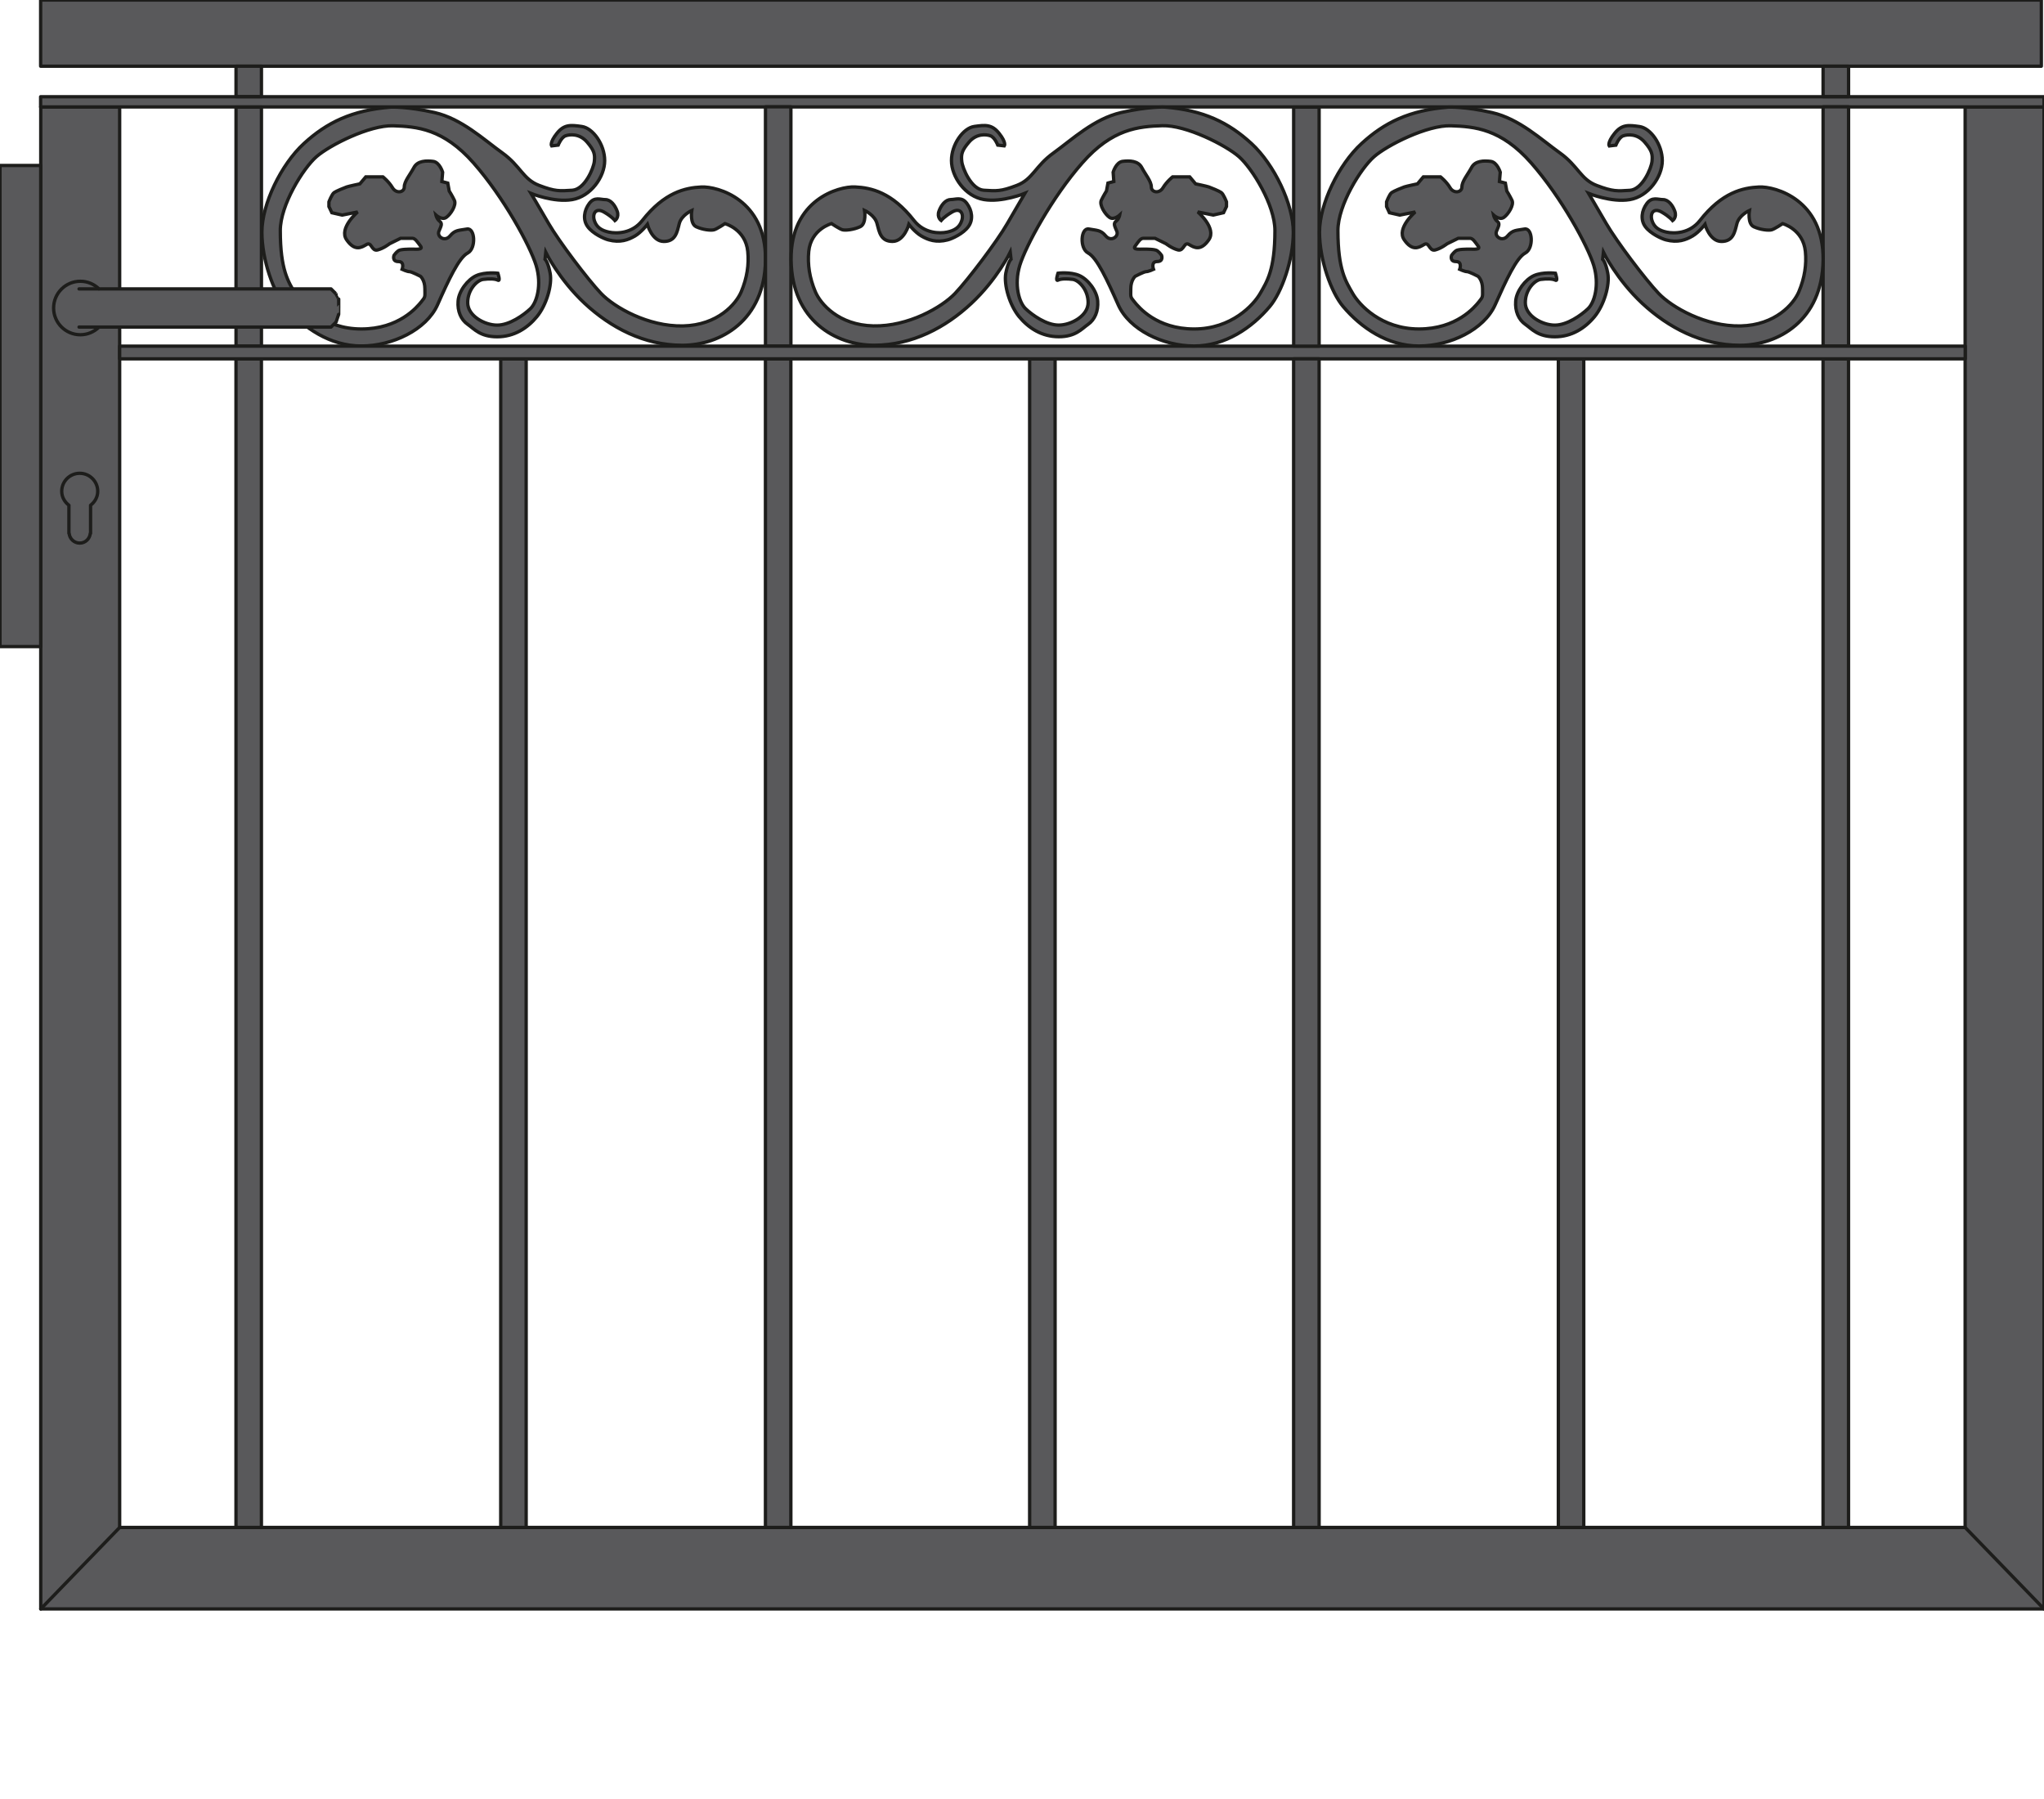
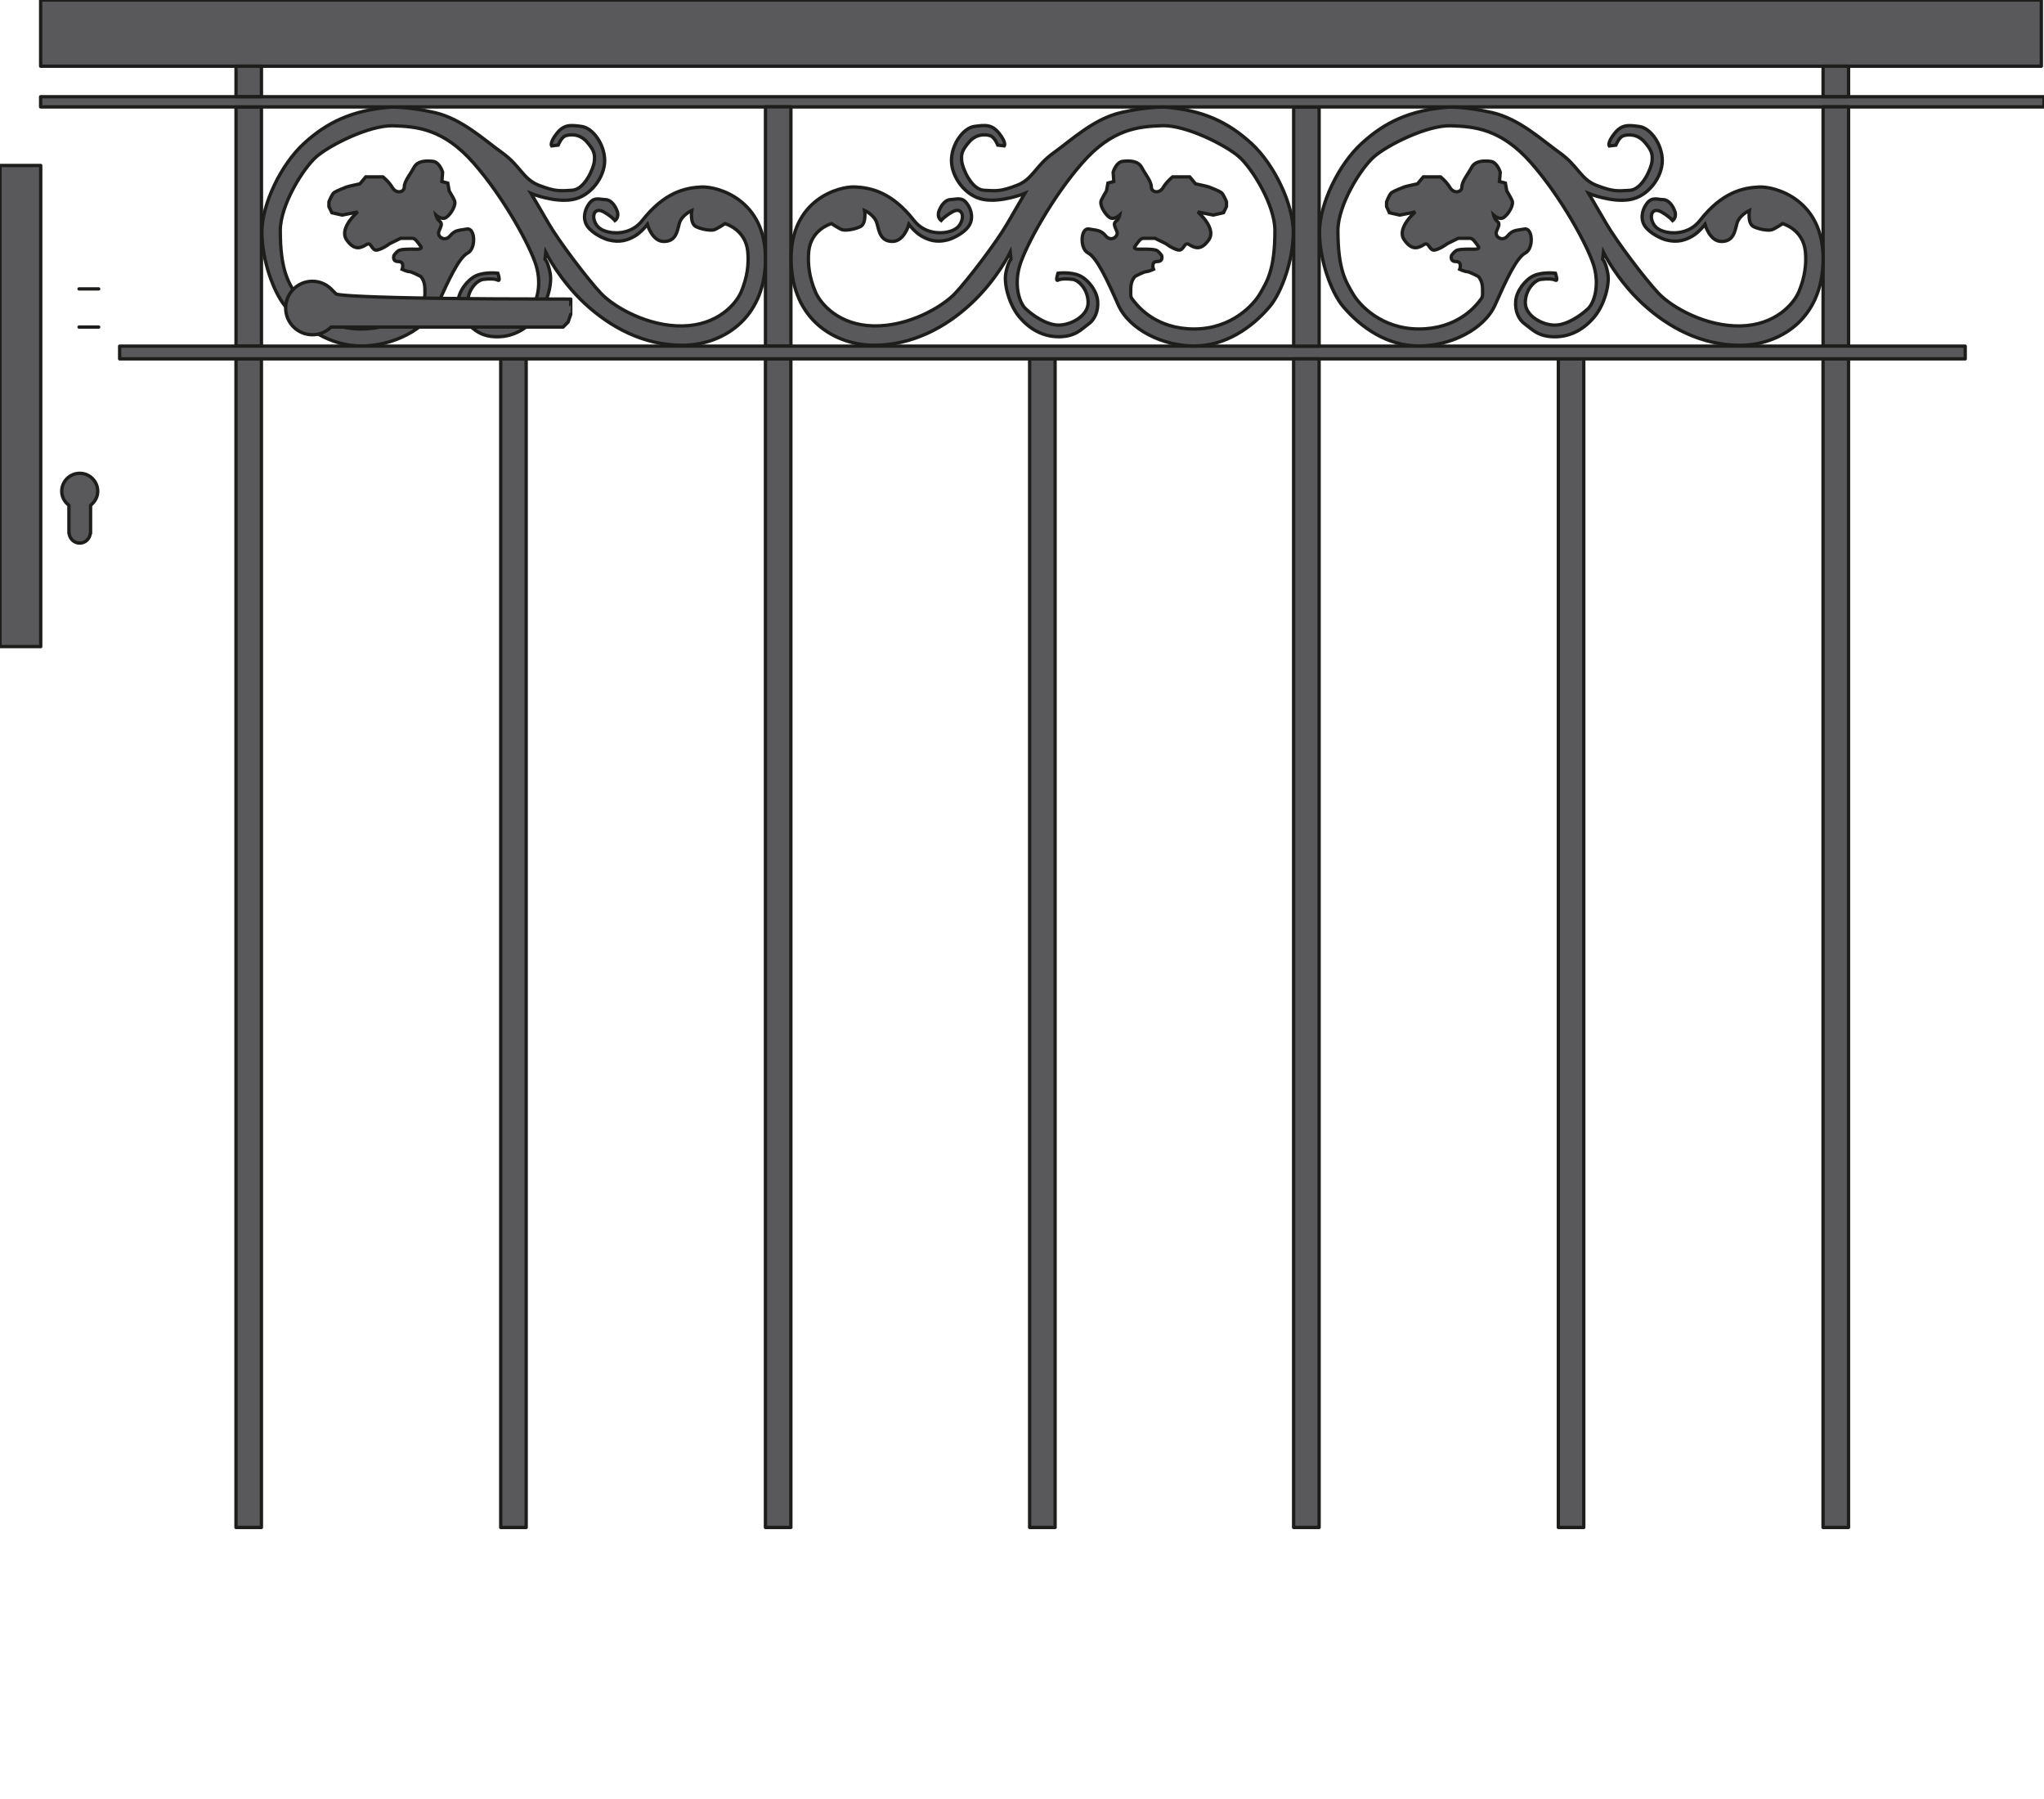
<svg xmlns="http://www.w3.org/2000/svg" version="1.1" preserveAspectRatio="none" id="Ebene_1" x="0px" y="0px" viewBox="-39.136 -1.187 153.425 135" width="153.425" height="135" style="enable-background:new -39.136 -1.187 153.425 135;" xml:space="preserve">
  <g>
    <path style="fill:#59595B;stroke:#1D1D1B;stroke-width:0.25;stroke-miterlimit:3.864;" d="M-9.802,6.851   c-2.93,0.236-4.812,1.164-6.525,2.737c-1.713,1.568-3.15,4.551-3.15,6.643c0,2.095,0.882,4.536,1.769,5.582   c1.36,1.608,3.356,2.967,5.693,2.967c2.339,0,4.88-1.221,5.716-3.082c0.825-1.861,1.602-3.547,2.268-3.896   c0.657-0.35,0.549-1.921-0.059-1.8c-0.607,0.111-0.885,0.055-1.272,0.521c-0.389,0.464-0.991,0.057-0.831-0.35   c0.17-0.407,0.281-0.581,0.059-0.753c-0.219-0.175-0.281-0.466-0.281-0.466s0.445,0.408,0.777,0.175   c0.334-0.233,0.777-0.93,0.61-1.279c-0.165-0.352-0.389-0.7-0.389-0.7l-0.109-0.597l-0.444-0.115l0.059-0.699   c0,0-0.223-0.758-0.718-0.815c-0.505-0.058-1.166-0.058-1.44,0.465c-0.277,0.523-0.72,1.029-0.72,1.454   c0,0.421-0.61,0.523-0.886,0.058c-0.275-0.463-0.718-0.814-0.718-0.814h-0.346h-0.941l-0.443,0.525c0,0-0.829,0.174-0.992,0.232   c-0.169,0.058-0.776,0.307-0.941,0.421c-0.171,0.118-0.391,0.701-0.391,0.701v0.35l0.22,0.462l0.776,0.177l1.162-0.233   c0,0-1.439,1.22-0.827,2.091c0.605,0.875,1.101,0.585,1.491,0.351c0.389-0.233,0.369,0.524,0.828,0.409   c0.46-0.118,0.901-0.466,0.901-0.466l0.829-0.409h0.886c0.219,0,0.385,0.29,0.61,0.582c0.222,0.292-0.334,0.232-0.61,0.232   c-0.279,0-0.886,0-1.052,0.118c-0.168,0.114-0.329,0.347-0.329,0.347s-0.169,0.466,0.329,0.466c0.5,0,0.279,0.583,0.279,0.583   s0.383,0.175,0.552,0.175c0.163,0,0.831,0.35,0.831,0.35s0.327,0.289,0.327,0.927c0,0.641,0.058,0.583-0.272,0.99   c-0.334,0.406-1.677,2.035-4.499,2.035c-2.819,0-4.477-1.802-4.974-2.673c-0.498-0.872-1.108-1.746-1.108-4.714   c0-1.915,1.713-4.666,2.711-5.54c0.993-0.87,3.998-2.383,5.765-2.324c1.771,0.058,3.762,0.216,6.029,2.791   c2.27,2.576,4.258,6.239,4.699,7.693c0.439,1.453,0.057,2.792-0.441,3.254c-0.499,0.469-1.549,1.224-2.485,1.224   c-0.944,0-2.212-0.698-2.212-1.686c0-0.992,0.717-1.688,1.159-1.745c0.442-0.056,0.885-0.056,1.106,0.058   c0.22,0.118,0-0.523,0-0.523s-0.942-0.115-1.608,0.176c-0.657,0.29-1.323,1.162-1.377,1.918c-0.061,0.756,0.217,1.397,0.72,1.744   c0.498,0.349,0.941,0.932,2.212,0.932c1.268,0,2.268-0.641,2.983-1.51c0.722-0.875,1.162-2.388,0.995-3.259   c-0.164-0.872-0.384-1.048-0.384-1.048l0.054-0.523c0,0,0.996,2.037,2.927,3.84c1.939,1.801,4.445,3.139,7.319,3.139   c2.88,0,6.19-1.86,6.248-6.396s-3.594-5.54-4.814-5.483c-1.212,0.058-2.777,0.399-4.437,2.519   c-0.774,0.986-1.936,0.986-2.489,0.869c-0.552-0.118-0.939-0.35-1.106-0.869c-0.164-0.526,0.112-0.988,0.718-0.642   c0.609,0.35,0.83,0.642,0.83,0.642s0.334-0.233,0.167-0.701c-0.167-0.462-0.496-0.871-0.886-0.871   c-0.385,0-0.829-0.233-1.214,0.292c-0.388,0.521-0.5,1.223-0.108,1.745c0.381,0.521,1.22,0.902,1.546,0.984   c0.884,0.235,1.489,0,1.992-0.288c0.493-0.292,0.936-0.873,0.936-0.873s0.35,1.279,1.234,1.279c0.885,0,0.996-0.698,1.159-1.337   c0.164-0.638,0.939-0.989,0.939-0.989s-0.162,0.989,0.335,1.224c0.496,0.23,1.105,0.287,1.326,0.23   c0.221-0.055,0.83-0.465,0.83-0.465s1.549,0.411,1.712,2.094c0.097,0.971-0.051,1.976-0.491,3.023   c-0.384,0.908-1.756,2.502-4.368,2.561c-2.618,0.058-5.163-1.397-6.156-2.442c-0.994-1.047-3.152-3.898-3.928-5.236   c-0.774-1.336-1.33-2.268-1.33-2.268s1.719,0.7,3.097,0.465c1.388-0.233,2.436-1.703,2.436-2.924S5.363,8.422,4.536,8.306   C3.706,8.19,3.209,8.132,2.658,8.829C2.103,9.527,2.266,9.762,2.266,9.762l0.497-0.059c0,0,0.225-0.583,0.555-0.699   C3.652,8.888,4.37,8.829,4.925,9.47c0.551,0.64,0.607,0.928,0.551,1.453c-0.052,0.524-0.721,2.109-1.66,2.168   c-0.939,0.058-1.273,0.101-2.487-0.365c-1.215-0.464-1.385-1.455-2.764-2.442c-1.383-0.988-3.042-2.559-5.087-3.025   C-8.572,6.793-9.802,6.851-9.802,6.851z" />
-     <polygon style="fill:#59595B;stroke:#1D1D1B;stroke-width:0.25;stroke-linecap:round;stroke-linejoin:round;stroke-miterlimit:10;" points="   108.37,6.837 108.37,113.448 -30.155,113.448 -30.155,6.837 -36.077,6.837 -36.077,119.564 -30.155,119.564 108.37,119.564    114.289,119.564 114.289,113.448 114.289,6.837  " />
-     <line style="fill:#59595B;stroke:#1D1D1B;stroke-width:0.25;stroke-linecap:round;stroke-linejoin:round;stroke-miterlimit:10;" x1="-36.077" y1="119.564" x2="-30.155" y2="113.448" />
-     <line style="fill:#59595B;stroke:#1D1D1B;stroke-width:0.25;stroke-linecap:round;stroke-linejoin:round;stroke-miterlimit:10;" x1="108.37" y1="113.448" x2="114.289" y2="119.564" />
    <rect x="-39.136" y="11.231" style="fill:#59595B;stroke:#1D1D1B;stroke-width:0.25;stroke-linecap:round;stroke-linejoin:round;stroke-miterlimit:10;" width="3.057" height="36.109" />
    <rect x="-36.087" y="6.073" style="fill:#59595B;stroke:#1D1D1B;stroke-width:0.25;stroke-linecap:round;stroke-linejoin:round;stroke-miterlimit:10;" width="150.376" height="0.764" />
    <rect x="-36.085" y="-1.186" style="fill:#59595B;stroke:#1D1D1B;stroke-width:0.25;stroke-linecap:round;stroke-linejoin:round;stroke-miterlimit:10;" width="150.175" height="4.967" />
    <rect x="97.707" y="6.831" style="fill:#59595B;stroke:#1D1D1B;stroke-width:0.25;stroke-linecap:round;stroke-linejoin:round;stroke-miterlimit:10;" width="1.912" height="17.961" />
    <rect x="77.835" y="25.746" style="fill:#59595B;stroke:#1D1D1B;stroke-width:0.25;stroke-linecap:round;stroke-linejoin:round;stroke-miterlimit:10;" width="1.908" height="87.702" />
    <rect x="97.704" y="25.746" style="fill:#59595B;stroke:#1D1D1B;stroke-width:0.25;stroke-linecap:round;stroke-linejoin:round;stroke-miterlimit:10;" width="1.912" height="87.702" />
    <rect x="18.322" y="6.831" style="fill:#59595B;stroke:#1D1D1B;stroke-width:0.25;stroke-linecap:round;stroke-linejoin:round;stroke-miterlimit:10;" width="1.908" height="17.961" />
    <rect x="-21.423" y="25.746" style="fill:#59595B;stroke:#1D1D1B;stroke-width:0.25;stroke-linecap:round;stroke-linejoin:round;stroke-miterlimit:10;" width="1.909" height="87.702" />
    <rect x="-1.551" y="25.746" style="fill:#59595B;stroke:#1D1D1B;stroke-width:0.25;stroke-linecap:round;stroke-linejoin:round;stroke-miterlimit:10;" width="1.91" height="87.702" />
    <rect x="18.319" y="25.746" style="fill:#59595B;stroke:#1D1D1B;stroke-width:0.25;stroke-linecap:round;stroke-linejoin:round;stroke-miterlimit:10;" width="1.908" height="87.702" />
    <rect x="38.15" y="25.746" style="fill:#59595B;stroke:#1D1D1B;stroke-width:0.25;stroke-linecap:round;stroke-linejoin:round;stroke-miterlimit:10;" width="1.911" height="87.702" />
    <rect x="-21.42" y="6.849" style="fill:#59595B;stroke:#1D1D1B;stroke-width:0.25;stroke-linecap:round;stroke-linejoin:round;stroke-miterlimit:10;" width="1.909" height="17.943" />
    <rect x="-21.42" y="3.78" style="fill:#59595B;stroke:#1D1D1B;stroke-width:0.25;stroke-linecap:round;stroke-linejoin:round;stroke-miterlimit:10;" width="1.909" height="2.283" />
    <rect x="-30.155" y="24.792" style="fill:#59595B;stroke:#1D1D1B;stroke-width:0.25;stroke-linecap:round;stroke-linejoin:round;stroke-miterlimit:10;" width="138.53" height="0.954" />
    <rect x="57.964" y="25.746" style="fill:#59595B;stroke:#1D1D1B;stroke-width:0.25;stroke-linecap:round;stroke-linejoin:round;stroke-miterlimit:10;" width="1.914" height="87.702" />
    <rect x="57.967" y="6.849" style="fill:#59595B;stroke:#1D1D1B;stroke-width:0.25;stroke-linecap:round;stroke-linejoin:round;stroke-miterlimit:10;" width="1.912" height="17.943" />
    <rect x="97.707" y="3.78" style="fill:#59595B;stroke:#1D1D1B;stroke-width:0.25;stroke-linecap:round;stroke-linejoin:round;stroke-miterlimit:10;" width="1.912" height="2.283" />
    <g>
-       <path style="fill:#59595B;stroke:#1D1D1B;stroke-width:0.25;stroke-linecap:round;stroke-linejoin:round;stroke-miterlimit:10;" d="    M-13.909,20.877h0.003l-0.382-0.382h-17.418c-0.36-0.352-0.853-0.573-1.397-0.573c-1.109,0-2.009,0.898-2.009,2.007    c0,1.109,0.9,2.007,2.009,2.007c0.545,0,1.039-0.222,1.4-0.577h17.415l0.382-0.381h-0.003l0.194-0.573    c0.003,0,0.003-0.574,0.003-0.574v-0.572C-13.715,21.259-13.909,20.877-13.909,20.877z" />
+       <path style="fill:#59595B;stroke:#1D1D1B;stroke-width:0.25;stroke-linecap:round;stroke-linejoin:round;stroke-miterlimit:10;" d="    M-13.909,20.877h0.003l-0.382-0.382c-0.36-0.352-0.853-0.573-1.397-0.573c-1.109,0-2.009,0.898-2.009,2.007    c0,1.109,0.9,2.007,2.009,2.007c0.545,0,1.039-0.222,1.4-0.577h17.415l0.382-0.381h-0.003l0.194-0.573    c0.003,0,0.003-0.574,0.003-0.574v-0.572C-13.715,21.259-13.909,20.877-13.909,20.877z" />
      <line style="fill:#59595B;stroke:#1D1D1B;stroke-width:0.25;stroke-linecap:round;stroke-linejoin:round;stroke-miterlimit:10;" x1="-33.203" y1="23.359" x2="-31.729" y2="23.359" />
      <line style="fill:#59595B;stroke:#1D1D1B;stroke-width:0.25;stroke-linecap:round;stroke-linejoin:round;stroke-miterlimit:10;" x1="-31.729" y1="20.495" x2="-33.203" y2="20.495" />
    </g>
    <path style="fill:#59595B;stroke:#1D1D1B;stroke-width:0.25;stroke-linecap:round;stroke-linejoin:round;stroke-miterlimit:10;" d="   M-31.8,35.683c0-0.744-0.607-1.35-1.349-1.35c-0.749,0-1.354,0.605-1.354,1.35c0,0.436,0.221,0.805,0.54,1.051v2.112h0.017   c0.041,0.406,0.376,0.726,0.797,0.726c0.415,0,0.747-0.32,0.789-0.726h0.022v-2.112C-32.023,36.488-31.8,36.119-31.8,35.683z" />
    <path style="fill:#59595B;stroke:#1D1D1B;stroke-width:0.25;stroke-miterlimit:3.864;" d="M48.29,6.849   c2.925,0.235,4.798,1.164,6.512,2.736c1.705,1.568,3.139,4.552,3.139,6.646c0,2.095-0.879,4.536-1.764,5.582   c-1.354,1.609-3.347,2.967-5.681,2.967c-2.334,0-4.862-1.222-5.693-3.082c-0.823-1.86-1.602-3.547-2.262-3.896   c-0.665-0.349-0.553-1.921,0.055-1.803c0.605,0.114,0.883,0.059,1.268,0.522c0.384,0.465,0.993,0.057,0.83-0.35   c-0.17-0.408-0.275-0.58-0.058-0.754c0.221-0.174,0.275-0.465,0.275-0.465s-0.442,0.408-0.769,0.174   c-0.334-0.232-0.771-0.93-0.614-1.278c0.167-0.352,0.388-0.701,0.388-0.701l0.113-0.597l0.44-0.114l-0.051-0.699   c0,0,0.218-0.758,0.719-0.815c0.496-0.058,1.152-0.058,1.429,0.464c0.274,0.523,0.718,1.03,0.718,1.456   c0,0.421,0.606,0.523,0.878,0.058c0.281-0.464,0.72-0.813,0.72-0.813h0.344h0.939l0.442,0.524c0,0,0.827,0.173,0.991,0.231   c0.171,0.058,0.773,0.305,0.936,0.421c0.171,0.117,0.392,0.699,0.392,0.699v0.35l-0.221,0.463l-0.771,0.177l-1.163-0.233   c0,0,1.437,1.22,0.827,2.092c-0.606,0.873-1.103,0.582-1.484,0.35c-0.388-0.233-0.372,0.523-0.834,0.408   c-0.457-0.117-0.893-0.464-0.893-0.464l-0.83-0.409h-0.876c-0.222,0-0.392,0.29-0.608,0.582c-0.225,0.291,0.326,0.232,0.608,0.232   c0.266,0,0.876,0,1.045,0.119c0.164,0.114,0.328,0.347,0.328,0.347s0.165,0.465-0.328,0.465c-0.499,0-0.278,0.583-0.278,0.583   s-0.382,0.176-0.552,0.176c-0.163,0-0.823,0.349-0.823,0.349s-0.331,0.291-0.331,0.928c0,0.64-0.061,0.583,0.272,0.99   c0.331,0.406,1.67,2.036,4.481,2.036c2.812,0,4.466-1.804,4.964-2.675c0.496-0.872,1.103-1.746,1.103-4.714   c0-1.917-1.707-4.668-2.699-5.541c-0.995-0.87-3.984-2.383-5.754-2.327c-1.764,0.058-3.749,0.218-6.006,2.793   c-2.267,2.576-4.25,6.24-4.693,7.694c-0.439,1.453-0.055,2.792,0.443,3.254c0.495,0.469,1.544,1.224,2.48,1.224   c0.936,0,2.207-0.698,2.207-1.686c0-0.992-0.713-1.686-1.152-1.745c-0.446-0.056-0.889-0.056-1.109,0.059   c-0.22,0.117,0-0.524,0-0.524s0.938-0.116,1.597,0.174c0.665,0.291,1.325,1.163,1.382,1.918c0.059,0.756-0.219,1.397-0.717,1.745   c-0.499,0.351-0.938,0.931-2.207,0.931c-1.266,0-2.257-0.641-2.979-1.51c-0.714-0.875-1.153-2.388-0.994-3.258   c0.174-0.874,0.392-1.05,0.392-1.05l-0.059-0.522c0,0-0.989,2.037-2.92,3.84c-1.927,1.802-4.433,3.14-7.3,3.14   c-2.866,0-6.172-1.86-6.228-6.397c-0.056-4.538,3.59-5.542,4.798-5.483c1.213,0.058,2.772,0.4,4.427,2.518   c0.776,0.986,1.928,0.986,2.483,0.871c0.555-0.118,0.938-0.35,1.103-0.871c0.168-0.525-0.115-0.989-0.72-0.641   c-0.605,0.35-0.83,0.641-0.83,0.641s-0.333-0.234-0.163-0.701c0.163-0.463,0.503-0.871,0.885-0.871   c0.384,0,0.828-0.232,1.211,0.292c0.389,0.522,0.498,1.224,0.106,1.746c-0.379,0.521-1.214,0.903-1.539,0.986   c-0.881,0.233-1.484,0-1.987-0.291c-0.494-0.29-0.933-0.871-0.933-0.871s-0.349,1.279-1.229,1.279   c-0.883,0-0.996-0.698-1.163-1.337c-0.159-0.639-0.936-0.99-0.936-0.99s0.163,0.99-0.327,1.224   c-0.503,0.232-1.108,0.287-1.327,0.232c-0.221-0.059-0.825-0.466-0.825-0.466s-1.544,0.407-1.712,2.093   c-0.091,0.972,0.056,1.977,0.498,3.024c0.383,0.906,1.748,2.502,4.354,2.561c2.607,0.059,5.149-1.397,6.138-2.443   c0.987-1.047,3.146-3.898,3.915-5.236c0.775-1.338,1.32-2.269,1.32-2.269s-1.706,0.699-3.083,0.465   c-1.386-0.232-2.428-1.702-2.428-2.923c0-1.222,0.884-2.444,1.712-2.562c0.824-0.114,1.319-0.174,1.871,0.525   c0.553,0.697,0.388,0.932,0.388,0.932l-0.495-0.057c0,0-0.222-0.584-0.555-0.7c-0.327-0.116-1.046-0.175-1.597,0.466   c-0.551,0.64-0.609,0.927-0.551,1.453c0.051,0.522,0.717,2.107,1.654,2.168c0.941,0.057,1.269,0.101,2.478-0.364   c1.218-0.465,1.379-1.456,2.764-2.443c1.374-0.989,3.029-2.561,5.071-3.025C47.066,6.791,48.29,6.849,48.29,6.849z" />
    <path style="fill:#59595B;stroke:#1D1D1B;stroke-width:0.25;stroke-miterlimit:3.864;" d="M69.584,6.851   c-2.934,0.236-4.814,1.164-6.522,2.737c-1.719,1.568-3.154,4.551-3.154,6.643c0,2.095,0.882,4.536,1.769,5.582   c1.359,1.608,3.353,2.967,5.693,2.967c2.339,0,4.883-1.221,5.717-3.082c0.828-1.861,1.6-3.547,2.267-3.896   c0.656-0.35,0.552-1.921-0.061-1.8c-0.606,0.111-0.885,0.055-1.271,0.521c-0.391,0.464-0.992,0.057-0.83-0.35   c0.168-0.407,0.28-0.581,0.054-0.753c-0.216-0.175-0.274-0.466-0.274-0.466s0.441,0.408,0.773,0.175   c0.333-0.233,0.775-0.93,0.611-1.279c-0.167-0.352-0.39-0.7-0.39-0.7l-0.108-0.597l-0.444-0.115l0.06-0.699   c0,0-0.227-0.758-0.72-0.815c-0.5-0.058-1.165-0.058-1.436,0.465c-0.282,0.523-0.721,1.029-0.721,1.454   c0,0.421-0.613,0.523-0.888,0.058c-0.273-0.463-0.719-0.814-0.719-0.814h-0.346h-0.941l-0.443,0.525c0,0-0.829,0.174-0.993,0.232   c-0.17,0.058-0.775,0.307-0.939,0.421c-0.173,0.118-0.387,0.701-0.387,0.701v0.35l0.214,0.462l0.779,0.177l1.16-0.233   c0,0-1.437,1.22-0.827,2.091c0.605,0.875,1.104,0.585,1.492,0.351c0.389-0.233,0.371,0.524,0.832,0.409   c0.453-0.118,0.896-0.466,0.896-0.466l0.832-0.409h0.887c0.221,0,0.383,0.29,0.606,0.582c0.226,0.292-0.334,0.232-0.606,0.232   c-0.282,0-0.887,0-1.054,0.118c-0.168,0.114-0.331,0.347-0.331,0.347s-0.163,0.466,0.331,0.466c0.5,0,0.277,0.583,0.277,0.583   s0.383,0.175,0.552,0.175c0.165,0,0.83,0.35,0.83,0.35s0.334,0.289,0.334,0.927c0,0.641,0.051,0.583-0.276,0.99   c-0.329,0.406-1.679,2.035-4.498,2.035c-2.821,0-4.48-1.802-4.976-2.673c-0.498-0.872-1.106-1.746-1.106-4.714   c0-1.915,1.713-4.666,2.712-5.54c0.991-0.87,4-2.383,5.766-2.324c1.773,0.058,3.758,0.216,6.03,2.791   c2.266,2.576,4.254,6.239,4.695,7.693c0.44,1.453,0.059,2.792-0.441,3.254c-0.494,0.469-1.546,1.224-2.481,1.224   c-0.945,0-2.215-0.698-2.215-1.686c0-0.992,0.715-1.688,1.157-1.745c0.441-0.056,0.885-0.056,1.104,0.058   c0.223,0.118,0-0.523,0-0.523s-0.941-0.115-1.605,0.176c-0.656,0.29-1.323,1.162-1.378,1.918c-0.061,0.756,0.223,1.397,0.722,1.744   c0.496,0.349,0.939,0.932,2.215,0.932c1.263,0,2.263-0.641,2.981-1.51c0.72-0.875,1.159-2.388,0.993-3.259   c-0.163-0.872-0.385-1.048-0.385-1.048l0.058-0.523c0,0,0.993,2.037,2.923,3.84c1.94,1.801,4.445,3.139,7.324,3.139   c2.876,0,6.187-1.86,6.244-6.396c0.058-4.536-3.593-5.54-4.811-5.483c-1.217,0.058-2.782,0.399-4.439,2.519   c-0.776,0.986-1.933,0.986-2.489,0.869c-0.553-0.118-0.94-0.35-1.104-0.869c-0.167-0.526,0.108-0.988,0.718-0.642   c0.606,0.35,0.83,0.642,0.83,0.642s0.334-0.233,0.164-0.701c-0.164-0.462-0.498-0.871-0.882-0.871c-0.388,0-0.83-0.233-1.219,0.292   c-0.388,0.521-0.499,1.223-0.109,1.745c0.387,0.521,1.225,0.902,1.545,0.984c0.887,0.235,1.491,0,1.994-0.288   c0.497-0.292,0.936-0.873,0.936-0.873s0.35,1.279,1.234,1.279c0.885,0,0.997-0.698,1.163-1.337   c0.161-0.638,0.939-0.989,0.939-0.989s-0.167,0.989,0.329,1.224c0.501,0.23,1.106,0.287,1.332,0.23   c0.221-0.055,0.83-0.465,0.83-0.465s1.544,0.411,1.709,2.094c0.096,0.971-0.053,1.976-0.492,3.023   c-0.385,0.908-1.756,2.502-4.368,2.561c-2.619,0.058-5.162-1.397-6.156-2.442c-0.995-1.047-3.152-3.898-3.928-5.236   c-0.774-1.336-1.329-2.268-1.329-2.268s1.717,0.7,3.096,0.465c1.388-0.233,2.436-1.703,2.436-2.924s-0.883-2.443-1.711-2.559   c-0.83-0.116-1.33-0.174-1.878,0.523c-0.558,0.698-0.396,0.933-0.396,0.933l0.501-0.059c0,0,0.222-0.583,0.551-0.699   c0.333-0.115,1.052-0.174,1.606,0.467c0.555,0.64,0.608,0.928,0.555,1.453c-0.056,0.524-0.726,2.109-1.664,2.168   c-0.94,0.058-1.269,0.101-2.488-0.365c-1.215-0.464-1.38-1.455-2.762-2.442c-1.385-0.988-3.043-2.559-5.088-3.025   C70.811,6.793,69.584,6.851,69.584,6.851z" />
  </g>
</svg>